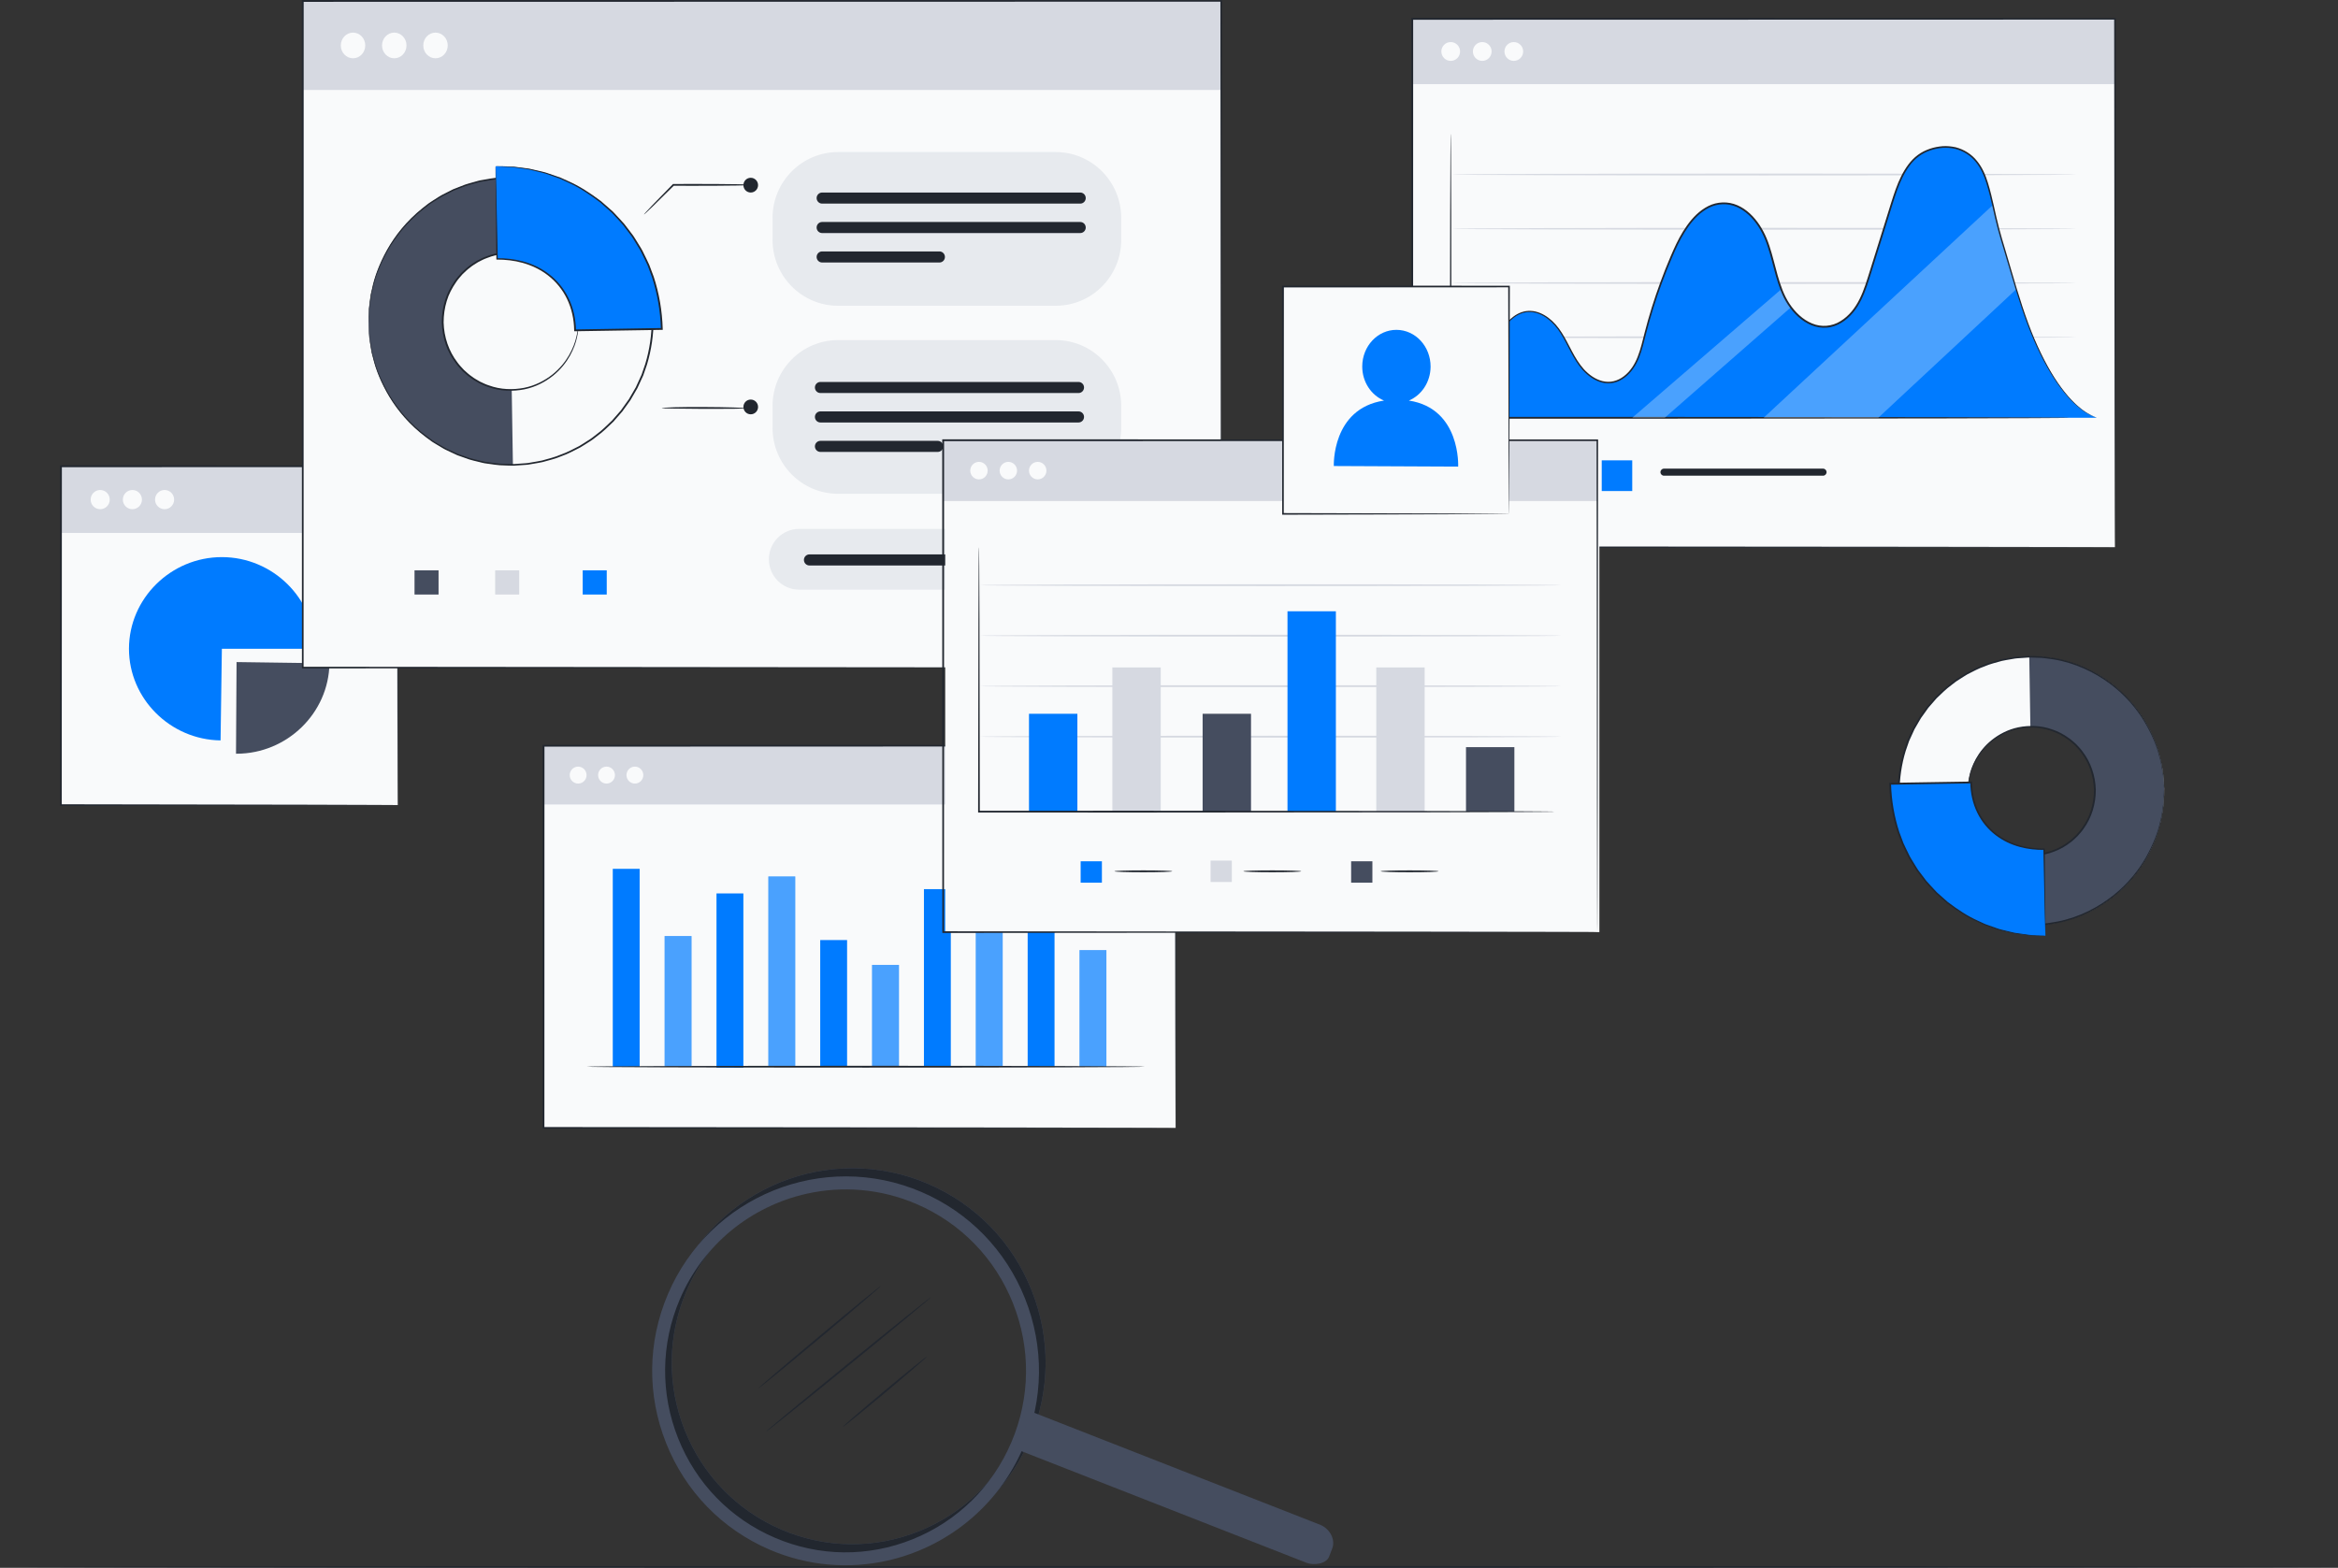
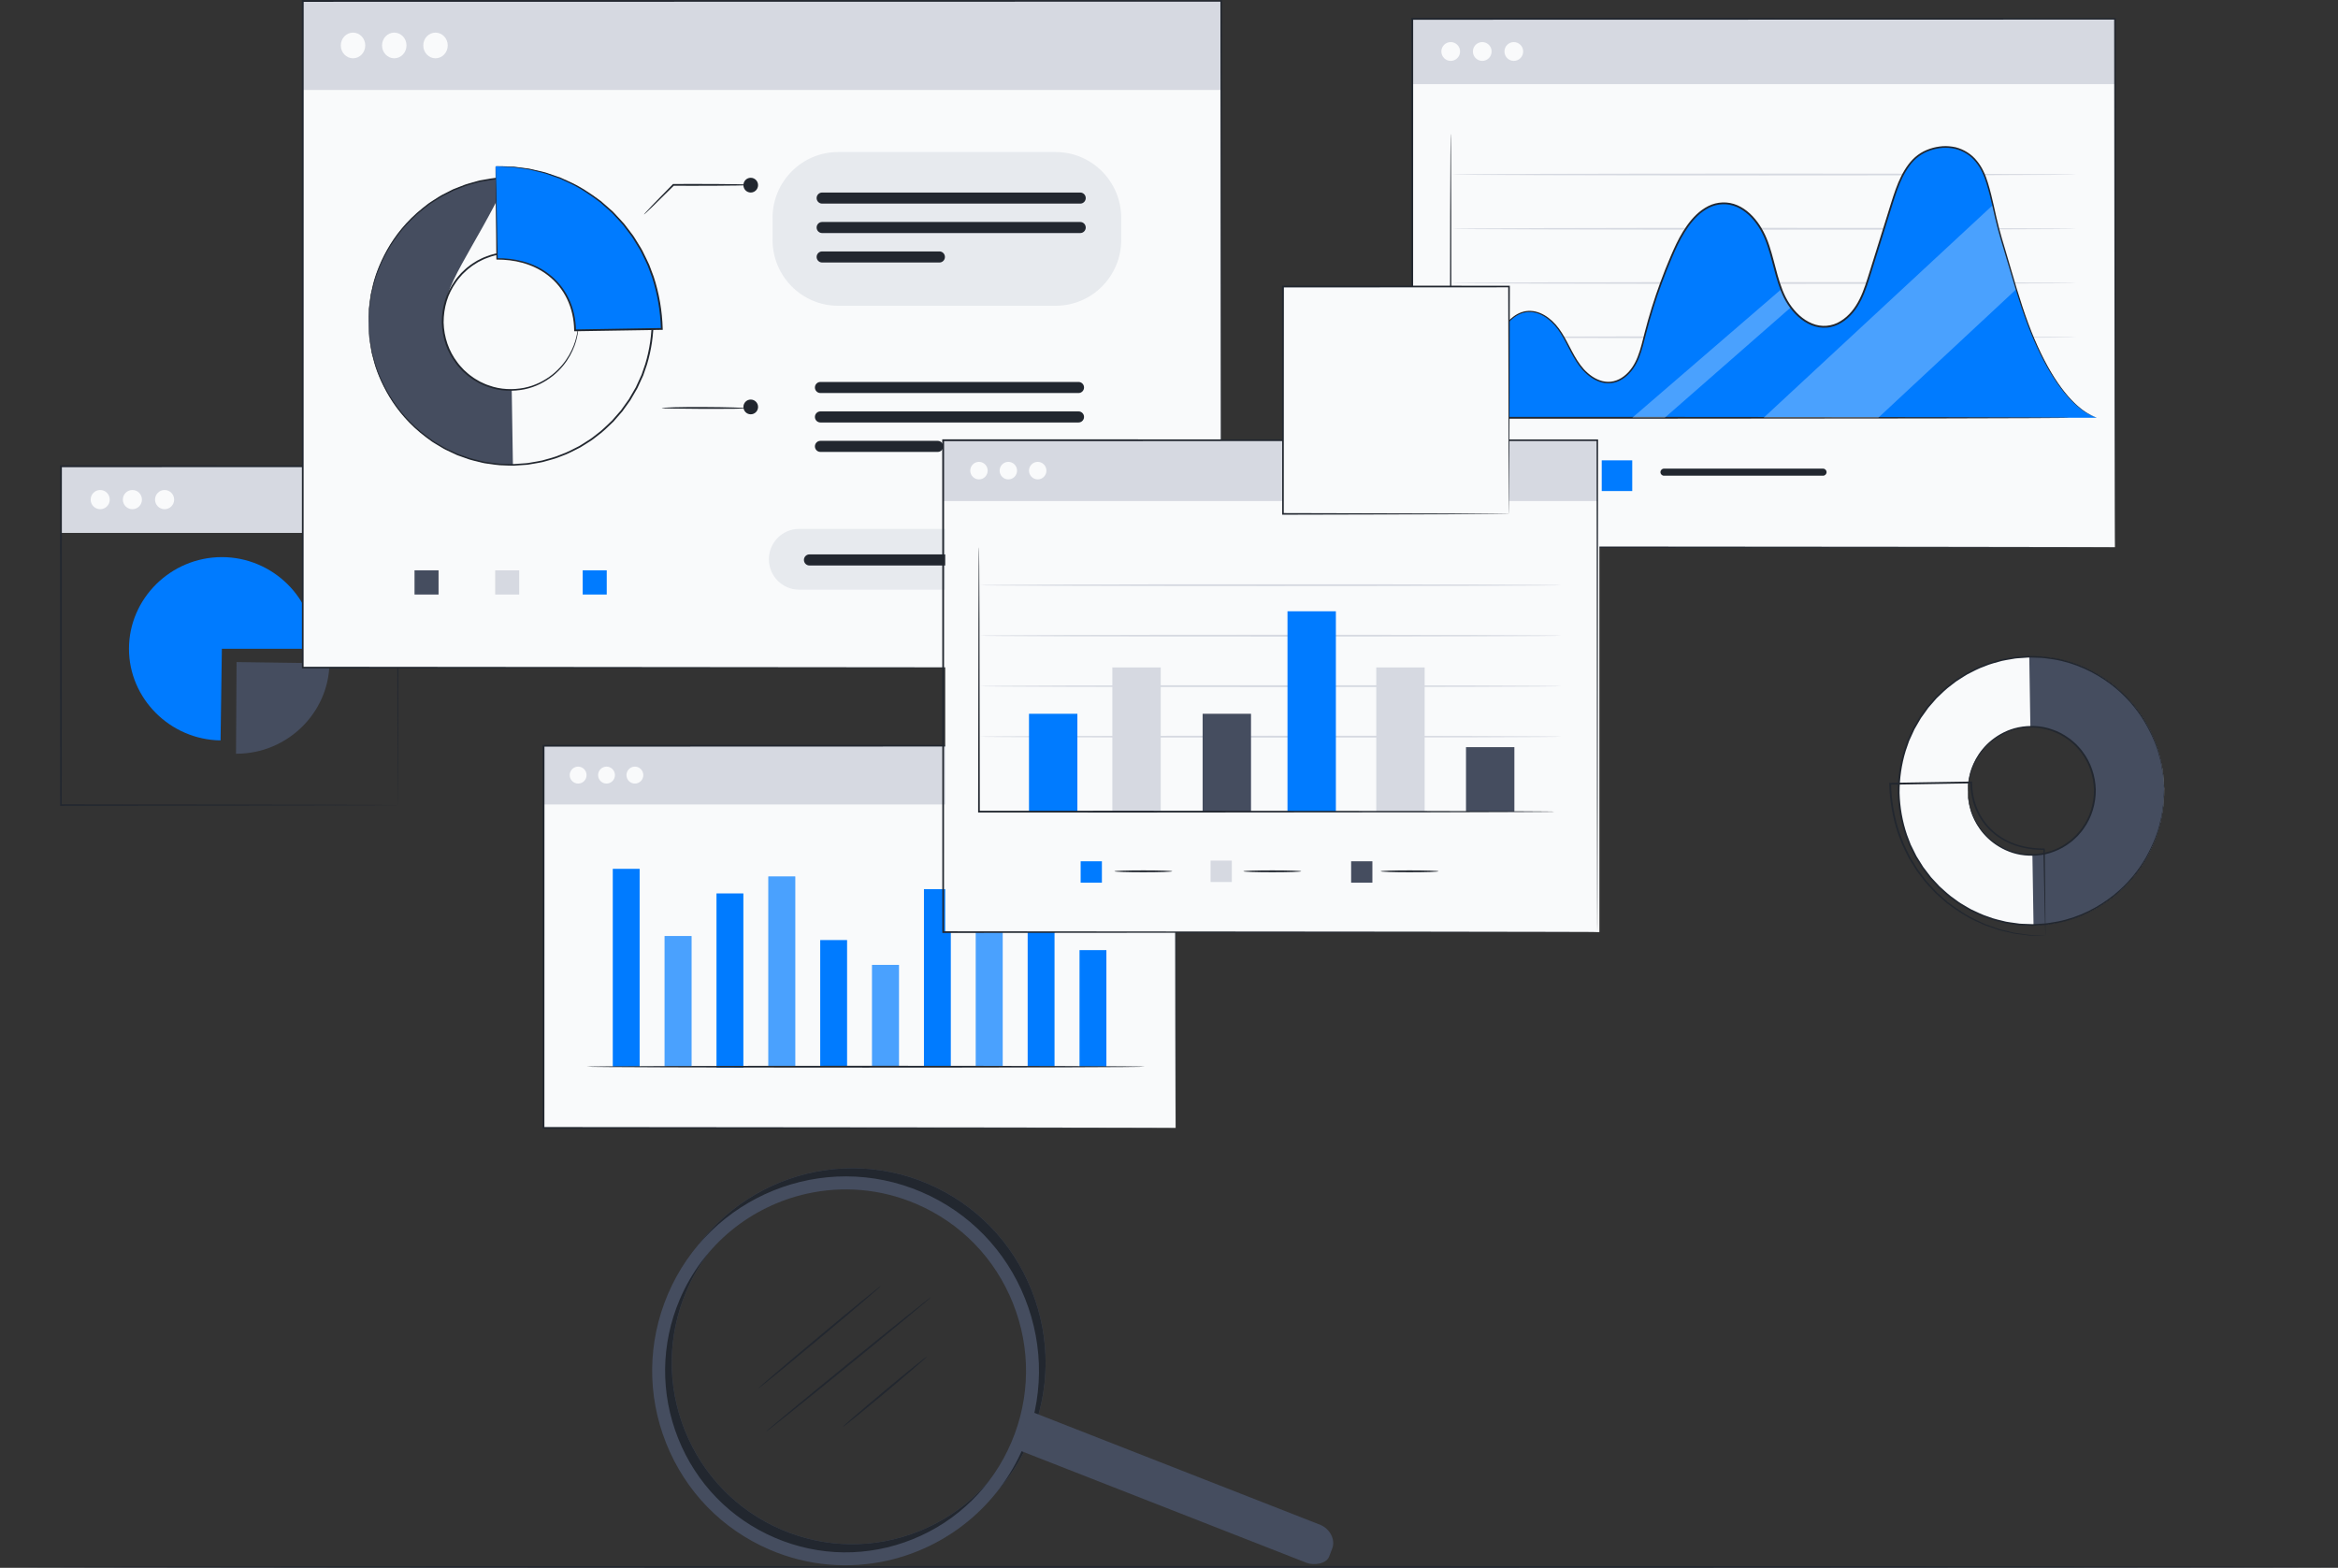
<svg xmlns="http://www.w3.org/2000/svg" width="328" height="220" viewBox="0 0 328 220" fill="none">
  <rect x="0" y="0" width="328" height="220" fill="#333333" stroke="none" />
  <g clip-path="url(#clip0_4686_27435)">
    <path d="M328.883 219.871C328.883 219.942 255.686 220 165.413 220C75.109 220 1.928 219.942 1.928 219.871C1.928 219.799 75.11 219.741 165.413 219.741C255.686 219.741 328.883 219.8 328.883 219.871Z" fill="#22272F" />
    <path d="M125.397 217.848C120.051 219.043 114.301 218.629 108.893 216.303C102.232 213.438 97.078 208.135 94.382 201.371C91.685 194.606 91.768 187.19 94.616 180.488C100.493 166.653 116.463 160.209 130.214 166.123C136.875 168.988 142.029 174.291 144.725 181.055C147.422 187.819 147.339 195.235 144.491 201.938C140.924 210.332 133.643 216.005 125.397 217.848ZM114.101 166.362C106.406 168.081 99.613 173.374 96.285 181.206C93.628 187.459 93.551 194.379 96.067 200.69C98.583 207.002 103.392 211.95 109.607 214.623C115.822 217.296 122.7 217.374 128.973 214.842C135.246 212.311 140.164 207.473 142.821 201.22C145.478 194.968 145.555 188.048 143.039 181.737C140.524 175.425 135.715 170.477 129.5 167.804C124.455 165.634 119.088 165.247 114.101 166.362Z" fill="#454D5F" />
    <path d="M125.397 217.848C120.051 219.043 114.301 218.629 108.893 216.303C102.232 213.438 97.078 208.135 94.382 201.371C91.685 194.606 91.768 187.19 94.616 180.488C100.493 166.653 116.463 160.209 130.214 166.123C136.875 168.988 142.029 174.291 144.725 181.055C147.422 187.819 147.339 195.235 144.491 201.938C140.924 210.332 133.643 216.005 125.397 217.848ZM114.101 166.362C106.406 168.081 99.613 173.374 96.285 181.206C93.628 187.459 93.551 194.379 96.067 200.69C98.583 207.002 103.392 211.95 109.607 214.623C115.822 217.296 122.7 217.374 128.973 214.842C135.246 212.311 140.164 207.473 142.821 201.22C145.478 194.968 145.555 188.048 143.039 181.737C140.524 175.425 135.715 170.477 129.5 167.804C124.455 165.634 119.088 165.247 114.101 166.362Z" fill="#22272F" />
    <path d="M124.47 218.991C119.124 220.185 113.374 219.771 107.966 217.445C101.305 214.581 96.151 209.278 93.455 202.513C90.758 195.748 90.841 188.332 93.688 181.631C99.566 167.796 115.535 161.352 129.287 167.266C135.948 170.131 141.101 175.434 143.798 182.199C146.494 188.963 146.411 196.379 143.564 203.081C139.998 211.474 132.716 217.148 124.47 218.991ZM113.174 167.504C105.479 169.224 98.686 174.517 95.358 182.349C92.702 188.601 92.624 195.521 95.14 201.833C97.656 208.145 102.464 213.093 108.68 215.765C114.895 218.439 121.773 218.516 128.046 215.984C134.319 213.453 139.237 208.615 141.894 202.362C144.551 196.11 144.628 189.19 142.112 182.879C139.596 176.567 134.788 171.619 128.573 168.946C123.528 166.776 118.161 166.39 113.174 167.504Z" fill="#454D5F" />
    <path d="M186.891 217.313L186.455 218.438C186.066 219.442 184.33 219.706 183.255 219.278L142.649 203.374L144.694 198.089L185.239 213.97C186.559 214.527 187.392 216.02 186.891 217.313Z" fill="#454D5F" />
    <path d="M130.622 182.013C130.667 182.069 125.511 186.344 119.108 191.563C112.704 196.782 107.476 200.968 107.432 200.912C107.387 200.856 112.541 196.581 118.946 191.362C125.349 186.143 130.576 181.957 130.622 182.013Z" fill="#22272F" />
    <path d="M123.591 180.431C123.636 180.486 119.824 183.75 115.077 187.719C110.329 191.691 106.444 194.865 106.398 194.809C106.353 194.754 110.164 191.492 114.913 187.52C119.659 183.55 123.545 180.376 123.591 180.431Z" fill="#22272F" />
    <path d="M130.05 190.343C130.096 190.398 127.487 192.655 124.224 195.384C120.959 198.114 118.277 200.282 118.232 200.227C118.186 200.172 120.794 197.915 124.059 195.185C127.322 192.456 130.005 190.288 130.05 190.343Z" fill="#22272F" />
    <path d="M303.612 110.67C303.777 121.05 295.556 129.631 285.286 129.798C275.016 129.964 266.526 121.655 266.361 111.275C266.196 100.895 274.417 92.314 284.687 92.147C294.958 91.98 303.447 100.29 303.612 110.67ZM276.081 111.117C276.16 116.08 280.22 120.053 285.13 119.974C290.04 119.894 293.971 115.791 293.892 110.828C293.814 105.864 289.754 101.892 284.844 101.971C279.933 102.051 276.002 106.154 276.081 111.117Z" fill="#F9FAFB" />
    <path d="M303.612 110.67C303.777 121.05 295.556 129.631 285.286 129.798L285.13 119.974C290.04 119.894 293.971 115.791 293.892 110.828C293.814 105.865 289.754 101.892 284.844 101.971L284.688 92.147C294.958 91.98 303.447 100.29 303.612 110.67Z" fill="#454D5F" />
    <path d="M276.081 111.117C276.077 111.117 276.074 111.068 276.073 110.972C276.074 110.861 276.074 110.719 276.075 110.543C276.073 110.354 276.08 110.121 276.122 109.848C276.155 109.574 276.184 109.256 276.276 108.909C276.412 108.205 276.714 107.368 277.203 106.474C277.697 105.585 278.421 104.648 279.423 103.843C280.421 103.045 281.695 102.355 283.178 102.053C284.651 101.763 286.325 101.777 287.93 102.36C288.737 102.628 289.518 103.038 290.237 103.564C290.608 103.813 290.935 104.126 291.276 104.427C291.586 104.76 291.909 105.089 292.178 105.469C293.313 106.943 293.973 108.85 294.022 110.824C294.036 112.8 293.437 114.729 292.35 116.238C292.093 116.627 291.781 116.966 291.481 117.309C291.151 117.622 290.834 117.945 290.471 118.206C289.77 118.755 289.001 119.19 288.204 119.484C286.618 120.119 284.946 120.189 283.463 119.946C281.971 119.693 280.677 119.045 279.653 118.279C278.626 117.507 277.872 116.594 277.35 115.721C276.832 114.844 276.504 114.017 276.347 113.318C276.243 112.974 276.204 112.657 276.162 112.384C276.112 112.112 276.097 111.88 276.094 111.691C276.087 111.515 276.082 111.374 276.078 111.263C276.075 111.166 276.077 111.117 276.081 111.117C276.127 111.112 276.078 111.918 276.443 113.291C276.614 113.979 276.952 114.789 277.473 115.645C277.998 116.497 278.748 117.384 279.761 118.132C280.772 118.873 282.041 119.496 283.499 119.734C284.948 119.961 286.578 119.886 288.118 119.261C288.893 118.972 289.639 118.546 290.321 118.009C290.674 117.756 290.98 117.439 291.301 117.135C291.592 116.8 291.896 116.47 292.144 116.091C293.199 114.621 293.778 112.749 293.764 110.828C293.716 108.909 293.078 107.057 291.976 105.622C291.716 105.252 291.402 104.932 291.101 104.607C290.77 104.313 290.454 104.007 290.093 103.765C289.395 103.251 288.636 102.849 287.851 102.586C286.292 102.012 284.661 101.989 283.22 102.264C281.771 102.549 280.522 103.213 279.536 103.986C278.547 104.766 277.825 105.677 277.327 106.546C276.834 107.419 276.522 108.239 276.373 108.932C276.053 110.317 276.127 111.121 276.081 111.117Z" fill="#22272F" />
    <path d="M303.612 110.67C303.612 110.67 303.596 110.567 303.579 110.366C303.562 110.156 303.538 109.861 303.507 109.476C303.492 109.28 303.476 109.061 303.458 108.821C303.429 108.581 303.374 108.321 303.327 108.038C303.229 107.473 303.135 106.818 302.909 106.107C302.558 104.662 301.857 102.959 300.769 101.157C299.672 99.363 298.101 97.494 295.974 95.917C293.854 94.354 291.185 93.037 288.117 92.532C287.348 92.435 286.57 92.286 285.767 92.295C285.367 92.287 284.963 92.254 284.557 92.267C284.151 92.295 283.742 92.324 283.33 92.352C283.125 92.37 282.917 92.371 282.711 92.403L282.094 92.51C281.683 92.587 281.264 92.64 280.85 92.737C280.036 92.974 279.191 93.16 278.391 93.513C277.564 93.796 276.791 94.228 275.994 94.629C275.608 94.854 275.236 95.107 274.853 95.347C274.463 95.575 274.109 95.862 273.75 96.145C273.006 96.68 272.36 97.345 271.683 97.986C271.377 98.338 271.069 98.692 270.76 99.048L270.528 99.315L270.322 99.603L269.908 100.182L269.492 100.764L269.13 101.385L268.769 102.009L268.587 102.322L268.436 102.652C268.234 103.092 268.032 103.534 267.829 103.978C267.67 104.44 267.511 104.903 267.35 105.369C266.778 107.251 266.485 109.245 266.49 111.268C266.549 113.292 266.904 115.276 267.536 117.14C267.711 117.6 267.886 118.058 268.059 118.514C268.276 118.951 268.493 119.387 268.708 119.821L268.87 120.145L269.061 120.452L269.443 121.065L269.823 121.674L270.258 122.242L270.69 122.807L270.906 123.089L271.146 123.348C271.467 123.694 271.786 124.038 272.103 124.38C272.8 124.999 273.468 125.643 274.228 126.153C274.595 126.425 274.958 126.7 275.357 126.916C275.747 127.143 276.127 127.384 276.52 127.596C277.33 127.971 278.116 128.378 278.953 128.633C279.763 128.961 280.613 129.119 281.436 129.33C281.852 129.412 282.273 129.453 282.687 129.516L283.306 129.603C283.513 129.628 283.721 129.623 283.927 129.634C284.34 129.649 284.749 129.664 285.155 129.679C285.562 129.678 285.964 129.632 286.364 129.612C287.168 129.595 287.94 129.419 288.705 129.298C291.756 128.693 294.381 127.289 296.449 125.659C298.525 124.014 300.035 122.094 301.074 120.266C302.104 118.429 302.75 116.706 303.054 115.25C303.257 114.532 303.33 113.874 303.411 113.306C303.448 113.022 303.495 112.761 303.517 112.52C303.527 112.279 303.537 112.06 303.545 111.864C303.564 111.478 303.578 111.182 303.588 110.972C303.6 110.774 303.612 110.67 303.612 110.67C303.612 110.67 303.618 110.773 303.615 110.974C303.611 111.185 303.605 111.482 303.597 111.869C303.592 112.066 303.587 112.286 303.581 112.528C303.564 112.77 303.521 113.033 303.487 113.319C303.414 113.89 303.349 114.552 303.152 115.275C302.861 116.742 302.225 118.483 301.2 120.34C300.165 122.19 298.651 124.134 296.563 125.805C294.482 127.461 291.833 128.889 288.749 129.511C287.975 129.637 287.194 129.815 286.381 129.835C285.977 129.857 285.569 129.904 285.158 129.906C284.746 129.892 284.332 129.878 283.914 129.864C283.706 129.853 283.495 129.858 283.286 129.834L282.658 129.747C282.239 129.685 281.813 129.644 281.391 129.561C280.558 129.35 279.697 129.191 278.875 128.861C278.028 128.604 277.23 128.194 276.408 127.814C276.01 127.6 275.625 127.357 275.229 127.127C274.825 126.909 274.457 126.631 274.085 126.357C273.314 125.84 272.636 125.189 271.929 124.562C271.607 124.216 271.284 123.868 270.958 123.518L270.714 123.255L270.496 122.97L270.057 122.397L269.616 121.821L269.229 121.204L268.842 120.583L268.648 120.272L268.483 119.943C268.265 119.504 268.045 119.062 267.825 118.619C267.649 118.157 267.472 117.692 267.294 117.226C266.653 115.336 266.292 113.325 266.233 111.274C266.227 109.222 266.525 107.201 267.105 105.292C267.268 104.821 267.43 104.351 267.592 103.883C267.798 103.433 268.003 102.985 268.208 102.539L268.362 102.205L268.546 101.888L268.913 101.255L269.279 100.626L269.701 100.036L270.122 99.45L270.331 99.158L270.567 98.888C270.88 98.528 271.193 98.169 271.504 97.813C272.19 97.163 272.847 96.491 273.601 95.95C273.964 95.663 274.323 95.374 274.719 95.143C275.108 94.9 275.485 94.645 275.876 94.418C276.685 94.012 277.469 93.577 278.307 93.291C279.118 92.936 279.973 92.748 280.799 92.51C281.218 92.413 281.642 92.359 282.059 92.282L282.684 92.176C282.892 92.144 283.103 92.144 283.311 92.125C283.728 92.098 284.142 92.07 284.552 92.043C284.963 92.031 285.372 92.065 285.777 92.074C286.59 92.068 287.376 92.22 288.154 92.321C291.256 92.841 293.949 94.183 296.083 95.77C298.224 97.372 299.798 99.267 300.892 101.081C301.977 102.904 302.668 104.624 303.006 106.081C303.225 106.798 303.312 107.458 303.403 108.026C303.445 108.311 303.497 108.572 303.522 108.813C303.535 109.055 303.548 109.275 303.559 109.472C303.578 109.859 303.594 110.155 303.605 110.366C303.614 110.567 303.612 110.67 303.612 110.67Z" fill="#22272F" />
-     <path d="M286.958 131.309C274.943 131.504 265.358 122.123 265.165 109.978L276.537 109.793C276.63 115.6 281.021 119.256 286.766 119.163L286.958 131.309Z" fill="#007BFF" />
    <path d="M286.958 131.309C286.955 131.306 286.95 131.229 286.944 131.084C286.94 130.926 286.933 130.713 286.924 130.443C286.909 129.87 286.888 129.052 286.861 128.007C286.815 125.897 286.75 122.874 286.669 119.165L286.766 119.259C285.673 119.266 284.514 119.158 283.345 118.838C282.178 118.52 281.002 117.984 279.954 117.177C278.907 116.375 278.001 115.296 277.383 114.021C276.761 112.747 276.435 111.289 276.411 109.796L276.538 109.919C273.751 109.966 270.785 110.015 267.732 110.066C266.854 110.08 265.982 110.095 265.166 110.108L265.293 109.976C265.36 112.346 265.765 114.632 266.451 116.742C266.644 117.262 266.836 117.777 267.026 118.287C267.241 118.785 267.494 119.261 267.722 119.742C267.937 120.23 268.224 120.671 268.497 121.114C268.779 121.55 269.014 122.011 269.339 122.401C269.645 122.805 269.947 123.204 270.245 123.597C270.563 123.973 270.905 124.32 271.226 124.675C271.388 124.851 271.55 125.026 271.71 125.198C271.885 125.355 272.06 125.511 272.233 125.665C272.58 125.973 272.921 126.276 273.256 126.574C274.685 127.653 276.083 128.579 277.475 129.192C277.819 129.352 278.154 129.509 278.482 129.661C278.817 129.792 279.152 129.899 279.473 130.015C279.796 130.128 280.108 130.237 280.412 130.344C280.718 130.442 281.025 130.499 281.316 130.575C281.607 130.646 281.889 130.715 282.161 130.78C282.297 130.813 282.43 130.846 282.56 130.878C282.692 130.903 282.823 130.917 282.95 130.936C283.458 131.008 283.923 131.074 284.343 131.133C284.762 131.21 285.13 131.201 285.451 131.222C285.77 131.238 286.042 131.252 286.268 131.264C286.481 131.276 286.65 131.286 286.777 131.293C286.894 131.301 286.955 131.306 286.958 131.309C286.961 131.312 286.906 131.313 286.795 131.313C286.67 131.312 286.505 131.31 286.294 131.308C286.066 131.304 285.79 131.3 285.466 131.295C285.138 131.284 284.751 131.3 284.334 131.23C283.911 131.177 283.443 131.118 282.931 131.053C282.803 131.036 282.672 131.023 282.539 131C282.407 130.97 282.273 130.939 282.136 130.907C281.862 130.844 281.578 130.778 281.283 130.71C280.99 130.637 280.68 130.582 280.371 130.487C280.065 130.383 279.749 130.276 279.424 130.165C279.099 130.052 278.761 129.946 278.421 129.817C278.09 129.666 277.75 129.511 277.402 129.352C275.994 128.745 274.577 127.82 273.129 126.737C272.789 126.438 272.442 126.134 272.091 125.825C271.915 125.669 271.738 125.513 271.56 125.355C271.397 125.181 271.233 125.006 271.068 124.829C270.742 124.472 270.396 124.122 270.073 123.743C269.77 123.347 269.463 122.945 269.153 122.538C268.823 122.144 268.583 121.679 268.297 121.239C268.019 120.793 267.728 120.347 267.509 119.854C267.277 119.368 267.02 118.887 266.802 118.383C266.608 117.868 266.413 117.348 266.216 116.823C265.518 114.69 265.106 112.376 265.037 109.981L265.033 109.851L265.163 109.849C265.978 109.836 266.85 109.822 267.729 109.807C270.782 109.759 273.748 109.712 276.535 109.669L276.66 109.667L276.662 109.792C276.682 111.253 276.998 112.675 277.6 113.916C278.197 115.159 279.075 116.21 280.093 116.996C281.111 117.786 282.259 118.316 283.401 118.634C284.546 118.954 285.686 119.067 286.763 119.067H286.859L286.86 119.162C286.898 122.897 286.929 125.94 286.95 128.066C286.957 129.101 286.961 129.912 286.965 130.48C286.964 130.744 286.964 130.95 286.964 131.104C286.964 131.242 286.962 131.312 286.958 131.309Z" fill="#22272F" />
    <path d="M296.706 2.641H198.125V76.782H296.706V2.641Z" fill="#F9FAFB" />
    <path d="M296.706 2.641H198.125V11.805H296.706V2.641Z" fill="#D6D9E1" />
    <path d="M203.522 8.544C204.247 8.544 204.835 7.953 204.835 7.223C204.835 6.494 204.247 5.903 203.522 5.903C202.797 5.903 202.209 6.494 202.209 7.223C202.209 7.953 202.797 8.544 203.522 8.544Z" fill="#F9FAFB" />
    <path d="M207.948 8.544C208.673 8.544 209.26 7.953 209.26 7.223C209.26 6.494 208.673 5.903 207.948 5.903C207.223 5.903 206.635 6.494 206.635 7.223C206.635 7.953 207.223 8.544 207.948 8.544Z" fill="#F9FAFB" />
    <path d="M212.374 8.544C213.099 8.544 213.687 7.953 213.687 7.223C213.687 6.494 213.099 5.903 212.374 5.903C211.649 5.903 211.061 6.494 211.061 7.223C211.061 7.953 211.649 8.544 212.374 8.544Z" fill="#F9FAFB" />
    <path d="M296.706 76.783C296.706 76.783 296.698 76.318 296.695 75.427C296.692 74.534 296.688 73.214 296.683 71.49C296.676 68.04 296.668 62.978 296.656 56.514C296.642 43.595 296.624 25.072 296.601 2.641L296.706 2.747C268.907 2.754 234.862 2.762 198.134 2.771H198.125L198.254 2.641C198.249 29.287 198.245 54.526 198.241 76.783L198.125 76.666C227.317 76.69 251.947 76.71 269.284 76.724C277.959 76.737 284.809 76.748 289.493 76.755C291.835 76.761 293.635 76.766 294.853 76.769C295.459 76.772 295.92 76.775 296.234 76.776C296.545 76.778 296.706 76.783 296.706 76.783C296.706 76.783 296.554 76.787 296.248 76.79C295.937 76.791 295.48 76.794 294.88 76.797C293.666 76.8 291.874 76.805 289.542 76.811C284.864 76.818 278.024 76.829 269.36 76.842C252.005 76.856 227.348 76.876 198.125 76.9H198.009V76.783C198.005 54.526 198.001 29.287 197.997 2.641V2.511H198.125H198.134C234.862 2.52 268.907 2.528 296.706 2.535H296.812V2.641C296.789 25.1 296.77 43.645 296.757 56.58C296.745 63.035 296.736 68.088 296.73 71.533C296.724 73.248 296.721 74.561 296.718 75.45C296.714 76.333 296.706 76.783 296.706 76.783Z" fill="#22272F" />
    <path d="M291.276 47.323C291.276 47.394 271.658 47.452 247.463 47.452C223.259 47.452 203.645 47.394 203.645 47.323C203.645 47.251 223.259 47.193 247.463 47.193C271.658 47.193 291.276 47.251 291.276 47.323Z" fill="#D6D9E1" />
    <path d="M291.276 39.711C291.276 39.783 271.658 39.84 247.463 39.84C223.259 39.84 203.645 39.782 203.645 39.711C203.645 39.64 223.259 39.582 247.463 39.582C271.658 39.582 291.276 39.64 291.276 39.711Z" fill="#D6D9E1" />
    <path d="M291.276 32.1C291.276 32.172 271.658 32.229 247.463 32.229C223.259 32.229 203.645 32.171 203.645 32.1C203.645 32.029 223.259 31.971 247.463 31.971C271.658 31.971 291.276 32.029 291.276 32.1Z" fill="#D6D9E1" />
    <path d="M291.276 24.489C291.276 24.56 271.658 24.618 247.463 24.618C223.259 24.618 203.645 24.56 203.645 24.489C203.645 24.418 223.259 24.359 247.463 24.359C271.658 24.359 291.276 24.418 291.276 24.489Z" fill="#D6D9E1" />
    <path d="M285.118 47.038C283.41 42.892 282.239 38.361 280.929 34.066C279.789 30.328 279.683 28.58 278.705 25.422C277.164 20.448 273.085 19.898 270.12 21.245C267.477 22.447 266.337 25.572 265.46 28.385C264.411 31.748 263.363 35.111 262.314 38.475C261.817 40.068 261.309 41.686 260.395 43.074C259.482 44.462 258.09 45.615 256.465 45.83C253.785 46.186 251.386 43.929 250.24 41.432C249.094 38.936 248.777 36.122 247.753 33.571C246.728 31.02 244.621 28.573 241.919 28.523C238.592 28.463 236.331 31.879 234.948 34.966C233.207 38.852 231.801 42.895 230.753 47.032C230.396 48.441 230.072 49.884 229.36 51.145C228.648 52.407 227.467 53.485 226.05 53.66C224.224 53.886 222.528 52.576 221.465 51.044C220.402 49.511 219.75 47.712 218.662 46.198C217.574 44.684 215.822 43.428 214.009 43.746C212.38 44.032 211.215 45.468 210.252 46.837C207.65 50.537 205.394 54.49 203.522 58.623H294.163C289.988 57.177 286.826 51.185 285.118 47.038Z" fill="#007BFF" />
    <path d="M228.988 64.596H224.708V68.903H228.988V64.596Z" fill="#007BFF" />
    <path d="M255.759 66.749H233.437C233.165 66.749 232.945 66.528 232.945 66.254C232.945 65.981 233.165 65.76 233.437 65.76H255.759C256.031 65.76 256.251 65.981 256.251 66.254C256.251 66.528 256.031 66.749 255.759 66.749Z" fill="#22272F" />
    <path d="M290.231 58.624C290.231 58.624 290.121 58.633 289.905 58.637C289.681 58.64 289.362 58.645 288.948 58.65C288.097 58.656 286.859 58.664 285.267 58.675C282.063 58.684 277.44 58.699 271.732 58.716C260.295 58.726 244.51 58.739 227.076 58.754C218.734 58.75 210.771 58.747 203.522 58.744H203.402V58.624C203.421 46.94 203.437 36.981 203.448 29.933C203.463 26.42 203.475 23.633 203.483 21.715C203.491 20.767 203.497 20.035 203.501 19.53C203.506 19.288 203.509 19.102 203.511 18.968C203.515 18.841 203.521 18.777 203.521 18.777C203.521 18.777 203.528 18.841 203.531 18.968C203.534 19.102 203.536 19.288 203.541 19.53C203.545 20.035 203.552 20.767 203.56 21.715C203.568 23.633 203.579 26.42 203.594 29.933C203.605 36.981 203.622 46.94 203.64 58.624L203.521 58.503C210.77 58.5 218.734 58.497 227.076 58.494C244.51 58.509 260.295 58.522 271.731 58.532C277.44 58.549 282.062 58.563 285.267 58.573C286.858 58.584 288.096 58.592 288.947 58.597C289.361 58.603 289.68 58.607 289.905 58.61C290.121 58.615 290.231 58.624 290.231 58.624Z" fill="#22272F" />
    <g opacity="0.3">
      <path d="M279.585 28.767L247.416 58.624H263.501L282.867 40.585L279.585 28.767Z" fill="#F9FAFB" />
    </g>
    <g opacity="0.3">
      <path d="M251.245 43.123L233.547 58.623H228.988L249.889 40.592L251.71 43.695" fill="#F9FAFB" />
    </g>
    <path d="M203.522 58.624C203.522 58.624 204.406 56.415 206.499 52.67C207.555 50.804 208.914 48.558 210.709 46.092C211.173 45.488 211.696 44.88 212.362 44.393C213.02 43.905 213.862 43.576 214.747 43.621C215.631 43.659 216.492 44.04 217.226 44.592C217.965 45.144 218.593 45.875 219.104 46.691C220.149 48.306 220.817 50.26 222.201 51.807C222.897 52.557 223.77 53.215 224.798 53.475C225.309 53.599 225.851 53.617 226.371 53.494C226.892 53.374 227.387 53.124 227.82 52.789C228.699 52.119 229.333 51.141 229.749 50.07C230.177 48.998 230.426 47.841 230.729 46.676C231.327 44.346 232.059 41.977 232.935 39.595C233.371 38.403 233.847 37.209 234.358 36.014C234.866 34.821 235.411 33.612 236.116 32.477C236.822 31.351 237.662 30.254 238.782 29.448C239.339 29.049 239.962 28.718 240.642 28.549C241.32 28.384 242.035 28.354 242.727 28.488C244.124 28.756 245.326 29.653 246.227 30.738C247.14 31.827 247.787 33.136 248.229 34.497C248.683 35.858 248.997 37.262 249.39 38.647C249.788 40.026 250.25 41.414 251.049 42.616C251.842 43.809 252.911 44.856 254.217 45.389C255.513 45.941 257.032 45.811 258.207 45.062C259.402 44.339 260.28 43.193 260.889 41.954C261.505 40.709 261.9 39.373 262.313 38.057C263.135 35.424 263.943 32.837 264.734 30.303C265.136 29.039 265.5 27.777 265.948 26.55C266.394 25.328 266.939 24.137 267.708 23.107C268.093 22.593 268.538 22.123 269.052 21.747C269.562 21.364 270.14 21.088 270.727 20.881C271.317 20.676 271.931 20.563 272.545 20.513C273.162 20.475 273.776 20.536 274.371 20.666C275.551 20.974 276.62 21.651 277.352 22.584C278.106 23.501 278.566 24.594 278.894 25.676C279.558 27.841 279.919 29.998 280.453 32.016C280.712 33.028 281.014 34.005 281.302 34.968C281.584 35.931 281.86 36.873 282.13 37.794C283.198 41.475 284.228 44.79 285.428 47.586C286.62 50.382 287.907 52.681 289.181 54.396C290.446 56.119 291.7 57.239 292.642 57.845C293.124 58.13 293.496 58.343 293.767 58.442C294.03 58.557 294.164 58.623 294.164 58.623C294.164 58.623 294.025 58.574 293.757 58.466C293.481 58.375 293.104 58.169 292.614 57.889C291.658 57.294 290.384 56.178 289.101 54.456C287.808 52.742 286.504 50.442 285.296 47.643C284.08 44.843 283.034 41.524 281.956 37.845C281.683 36.926 281.405 35.985 281.119 35.023C280.829 34.064 280.523 33.082 280.261 32.066C279.719 30.038 279.353 27.886 278.689 25.737C278.363 24.669 277.912 23.61 277.182 22.725C276.474 21.825 275.449 21.182 274.318 20.887C273.746 20.763 273.154 20.705 272.56 20.742C271.967 20.793 271.373 20.902 270.802 21.101C269.65 21.481 268.63 22.235 267.897 23.25C267.151 24.251 266.615 25.422 266.174 26.633C265.732 27.846 265.369 29.111 264.968 30.376C264.179 32.91 263.373 35.498 262.553 38.132C262.141 39.446 261.745 40.794 261.116 42.067C260.494 43.333 259.588 44.525 258.339 45.282C257.719 45.654 257.015 45.923 256.279 45.971C255.547 46.036 254.801 45.906 254.12 45.627C252.748 45.065 251.65 43.983 250.835 42.758C250.011 41.517 249.543 40.104 249.143 38.717C248.747 37.323 248.434 35.921 247.986 34.578C247.55 33.233 246.92 31.963 246.032 30.901C245.157 29.846 244 28.989 242.679 28.736C242.025 28.609 241.346 28.637 240.704 28.792C240.059 28.951 239.465 29.267 238.928 29.651C237.848 30.425 237.022 31.498 236.326 32.607C235.629 33.725 235.09 34.916 234.581 36.109C234.07 37.299 233.595 38.489 233.159 39.676C232.282 42.05 231.55 44.41 230.949 46.732C230.646 47.89 230.392 49.056 229.954 50.151C229.527 51.244 228.869 52.261 227.951 52.958C227.496 53.307 226.973 53.571 226.42 53.698C225.866 53.828 225.288 53.807 224.749 53.674C223.665 53.397 222.768 52.712 222.055 51.94C220.637 50.342 219.98 48.382 218.951 46.788C218.449 45.981 217.841 45.27 217.123 44.73C216.411 44.19 215.582 43.823 214.74 43.783C213.898 43.738 213.094 44.045 212.453 44.517C211.805 44.986 211.286 45.582 210.824 46.178C209.027 48.624 207.654 50.864 206.587 52.718C205.522 54.575 204.775 56.063 204.276 57.074C204.033 57.577 203.847 57.963 203.719 58.23C203.592 58.493 203.522 58.624 203.522 58.624Z" fill="#22272F" />
    <path d="M164.93 104.639H76.253V158.267H164.93V104.639Z" fill="#F9FAFB" />
    <path d="M164.93 104.639H76.253V112.883H164.93V104.639Z" fill="#D6D9E1" />
    <path d="M82.289 108.762C82.289 109.418 81.76 109.95 81.108 109.95C80.456 109.95 79.927 109.418 79.927 108.762C79.927 108.106 80.456 107.573 81.108 107.573C81.76 107.573 82.289 108.106 82.289 108.762Z" fill="#F9FAFB" />
    <path d="M86.27 108.762C86.27 109.418 85.741 109.95 85.089 109.95C84.437 109.95 83.908 109.418 83.908 108.762C83.908 108.106 84.437 107.573 85.089 107.573C85.741 107.573 86.27 108.106 86.27 108.762Z" fill="#F9FAFB" />
    <path d="M90.251 108.762C90.251 109.418 89.723 109.95 89.07 109.95C88.418 109.95 87.889 109.418 87.889 108.762C87.889 108.106 88.418 107.573 89.07 107.573C89.723 107.573 90.251 108.106 90.251 108.762Z" fill="#F9FAFB" />
    <path d="M164.93 158.267C164.93 158.267 164.923 157.936 164.92 157.301C164.917 156.663 164.913 155.721 164.909 154.49C164.903 152.024 164.894 148.399 164.883 143.748C164.871 134.454 164.853 121.059 164.83 104.64L164.931 104.741C140.985 104.749 109.996 104.759 76.261 104.77H76.254L76.383 104.64C76.379 123.638 76.376 141.768 76.373 158.268L76.254 158.148C102.257 158.172 124.411 158.192 140.069 158.207C147.904 158.221 154.113 158.232 158.368 158.239C160.494 158.246 162.131 158.251 163.241 158.254C163.793 158.257 164.213 158.26 164.5 158.261C164.782 158.263 164.93 158.267 164.93 158.267C164.93 158.267 164.792 158.272 164.513 158.274C164.23 158.276 163.814 158.278 163.268 158.281C162.164 158.285 160.535 158.29 158.419 158.296C154.171 158.303 147.971 158.314 140.148 158.328C124.47 158.343 102.289 158.363 76.254 158.387H76.134V158.266C76.131 141.767 76.129 123.637 76.125 104.639V104.51H76.254H76.261C109.996 104.52 140.984 104.53 164.93 104.538H165.031V104.639C165.009 121.085 164.99 134.5 164.978 143.81C164.967 148.452 164.959 152.069 164.953 154.53C164.948 155.753 164.944 156.688 164.942 157.322C164.937 157.95 164.93 158.267 164.93 158.267Z" fill="#22272F" />
    <path d="M89.736 121.915H85.967V149.68H89.736V121.915Z" fill="#007BFF" />
    <path d="M97.011 131.345H93.242V149.681H97.011V131.345Z" fill="#007BFF" />
    <path d="M104.287 125.366H100.518V149.822H104.287V125.366Z" fill="#007BFF" />
    <path d="M111.563 122.987H107.794V149.681H111.563V122.987Z" fill="#007BFF" />
    <path d="M118.838 131.909H115.069V149.68H118.838V131.909Z" fill="#007BFF" />
    <path d="M126.114 135.395H122.345V149.68H126.114V135.395Z" fill="#007BFF" />
    <path d="M133.39 124.764H129.621V149.68H133.39V124.764Z" fill="#007BFF" />
    <path d="M140.665 129.256H136.897V149.68H140.665V129.256Z" fill="#007BFF" />
    <path d="M147.941 125.667H144.172V149.68H147.941V125.667Z" fill="#007BFF" />
    <path d="M155.217 133.32H151.448V149.68H155.217V133.32Z" fill="#007BFF" />
    <g opacity="0.3">
      <path d="M97.011 131.345H93.242V149.681H97.011V131.345Z" fill="#F9FAFB" />
    </g>
    <g opacity="0.3">
      <path d="M111.563 122.987H107.794V149.681H111.563V122.987Z" fill="#F9FAFB" />
    </g>
    <g opacity="0.3">
      <path d="M126.114 135.395H122.345V149.68H126.114V135.395Z" fill="#F9FAFB" />
    </g>
    <g opacity="0.3">
      <path d="M140.665 129.256H136.897V149.68H140.665V129.256Z" fill="#F9FAFB" />
    </g>
    <g opacity="0.3">
-       <path d="M155.217 133.32H151.448V149.68H155.217V133.32Z" fill="#F9FAFB" />
-     </g>
+       </g>
    <path d="M160.63 149.68C160.63 149.752 143.09 149.809 121.459 149.809C99.821 149.809 82.285 149.751 82.285 149.68C82.285 149.609 99.821 149.551 121.459 149.551C143.09 149.551 160.63 149.609 160.63 149.68Z" fill="#22272F" />
-     <path d="M55.805 65.428H8.552V112.969H55.805V65.428Z" fill="#F9FAFB" />
    <path d="M33.187 92.901L46.218 93.081C46.118 100.068 40.267 105.762 33.187 105.762C33.162 105.762 33.136 105.762 33.11 105.762L33.187 92.901Z" fill="#454D5F" />
    <path d="M31.126 91.035L30.943 103.894C23.863 103.796 18.094 98.022 18.094 91.035C18.094 83.979 23.977 78.174 31.126 78.174C38.275 78.174 44.157 83.979 44.157 91.035H31.126Z" fill="#007BFF" />
    <path d="M55.761 65.428H8.552V74.779H55.761V65.428Z" fill="#D6D9E1" />
    <path d="M14.058 71.451C14.797 71.451 15.397 70.848 15.397 70.104C15.397 69.359 14.797 68.756 14.058 68.756C13.318 68.756 12.718 69.359 12.718 70.104C12.718 70.848 13.318 71.451 14.058 71.451Z" fill="#F9FAFB" />
    <path d="M18.574 71.451C19.314 71.451 19.913 70.848 19.913 70.104C19.913 69.359 19.314 68.756 18.574 68.756C17.834 68.756 17.235 69.359 17.235 70.104C17.235 70.848 17.834 71.451 18.574 71.451Z" fill="#F9FAFB" />
    <path d="M24.43 70.104C24.43 70.848 23.83 71.451 23.09 71.451C22.351 71.451 21.751 70.848 21.751 70.104C21.751 69.359 22.351 68.756 23.09 68.756C23.83 68.756 24.43 69.359 24.43 70.104Z" fill="#F9FAFB" />
    <path d="M55.804 112.969C55.804 112.969 55.801 112.891 55.798 112.742C55.797 112.588 55.795 112.37 55.792 112.084C55.789 111.499 55.784 110.643 55.779 109.528C55.772 107.289 55.762 104.018 55.75 99.856C55.736 91.538 55.717 79.668 55.693 65.428L55.804 65.54C42.069 65.545 25.855 65.551 8.555 65.557H8.551L8.68 65.428C8.673 82.837 8.667 99.151 8.662 112.969L8.551 112.857C22.706 112.881 34.505 112.9 42.772 112.914C46.908 112.927 50.16 112.937 52.384 112.944C53.492 112.949 54.343 112.954 54.924 112.957C55.209 112.96 55.426 112.962 55.579 112.963C55.726 112.965 55.804 112.969 55.804 112.969C55.804 112.969 55.735 112.974 55.591 112.976C55.441 112.977 55.228 112.979 54.949 112.982C54.373 112.985 53.529 112.99 52.43 112.995C50.212 113.002 46.968 113.012 42.843 113.024C34.559 113.038 22.736 113.058 8.551 113.082H8.44V112.969C8.435 99.151 8.429 82.837 8.422 65.428V65.299H8.552H8.556C25.855 65.305 42.069 65.311 55.804 65.316H55.916V65.428C55.893 79.697 55.873 91.592 55.859 99.928C55.847 104.079 55.837 107.342 55.83 109.574C55.825 110.679 55.82 111.529 55.817 112.108C55.815 112.389 55.812 112.604 55.811 112.755C55.809 112.899 55.804 112.969 55.804 112.969Z" fill="#22272F" />
    <path d="M171.316 0.129H42.475V93.676H171.316V0.129Z" fill="#F9FAFB" />
    <path d="M148.105 42.904H117.575C112.498 42.904 108.382 38.763 108.382 33.655V30.586C108.382 25.477 112.498 21.336 117.575 21.336H148.105C153.182 21.336 157.298 25.477 157.298 30.586V33.655C157.298 38.763 153.182 42.904 148.105 42.904Z" fill="#E7EAEE" />
    <path d="M51.707 45.416C51.53 34.309 60.328 25.127 71.317 24.949C82.306 24.77 91.391 33.662 91.567 44.769C91.744 55.877 82.946 65.058 71.957 65.237C60.967 65.415 51.883 56.524 51.707 45.416ZM81.166 44.939C81.082 39.628 76.738 35.376 71.484 35.462C66.229 35.547 62.023 39.937 62.107 45.248C62.192 50.559 66.535 54.811 71.79 54.725C77.044 54.639 81.25 50.249 81.166 44.939Z" fill="#F9FAFB" />
-     <path d="M51.707 45.417C51.53 34.31 60.327 25.128 71.316 24.95L71.484 35.462C66.229 35.547 62.023 39.937 62.107 45.248C62.192 50.559 66.535 54.81 71.79 54.725L71.957 65.237C60.967 65.416 51.883 56.524 51.707 45.417Z" fill="#454D5F" />
+     <path d="M51.707 45.417C51.53 34.31 60.327 25.128 71.316 24.95C66.229 35.547 62.023 39.937 62.107 45.248C62.192 50.559 66.535 54.81 71.79 54.725L71.957 65.237C60.967 65.416 51.883 56.524 51.707 45.417Z" fill="#454D5F" />
    <path d="M81.166 44.939C81.17 44.939 81.173 44.992 81.174 45.094C81.173 45.212 81.172 45.363 81.171 45.553C81.173 45.755 81.165 46.005 81.12 46.297C81.085 46.589 81.053 46.93 80.954 47.301C80.808 48.054 80.485 48.949 79.962 49.905C79.433 50.856 78.658 51.857 77.586 52.718C76.518 53.571 75.157 54.309 73.571 54.63C71.995 54.941 70.206 54.925 68.49 54.301C68.055 54.169 67.643 53.959 67.221 53.763C66.82 53.528 66.398 53.31 66.024 53.014C65.627 52.748 65.278 52.414 64.914 52.091C64.582 51.735 64.237 51.384 63.949 50.977C63.362 50.181 62.846 49.295 62.526 48.316C62.196 47.343 62.009 46.308 61.978 45.252C61.975 44.196 62.128 43.154 62.428 42.171C62.716 41.182 63.204 40.279 63.765 39.464C64.039 39.048 64.373 38.686 64.694 38.319C65.047 37.985 65.386 37.639 65.774 37.361C66.139 37.052 66.553 36.821 66.946 36.572C67.363 36.364 67.766 36.14 68.198 35.994C69.894 35.315 71.682 35.24 73.266 35.5C74.862 35.77 76.246 36.462 77.341 37.28C78.439 38.106 79.246 39.082 79.805 40.015C80.359 40.953 80.71 41.837 80.879 42.585C80.99 42.953 81.033 43.292 81.077 43.584C81.132 43.874 81.147 44.123 81.151 44.325C81.159 44.515 81.164 44.666 81.169 44.783C81.171 44.886 81.17 44.938 81.166 44.939C81.161 44.939 81.153 44.886 81.142 44.784C81.132 44.667 81.117 44.518 81.099 44.329C81.087 44.129 81.063 43.883 81.001 43.596C80.95 43.307 80.9 42.974 80.782 42.611C80.6 41.875 80.239 41.008 79.682 40.091C79.12 39.178 78.317 38.228 77.232 37.427C76.151 36.634 74.792 35.966 73.23 35.711C71.679 35.467 69.934 35.548 68.284 36.217C67.863 36.36 67.47 36.581 67.065 36.785C66.683 37.029 66.279 37.255 65.924 37.557C65.546 37.829 65.218 38.167 64.874 38.493C64.563 38.852 64.238 39.205 63.972 39.611C63.426 40.405 62.952 41.285 62.672 42.248C62.382 43.205 62.234 44.218 62.236 45.247C62.288 47.303 62.972 49.287 64.151 50.824C64.43 51.22 64.766 51.562 65.089 51.911C65.443 52.225 65.782 52.553 66.168 52.813C66.533 53.103 66.943 53.315 67.333 53.547C67.744 53.738 68.144 53.945 68.569 54.075C70.239 54.69 71.986 54.714 73.528 54.419C75.081 54.113 76.418 53.402 77.473 52.574C78.532 51.738 79.304 50.762 79.837 49.832C80.365 48.898 80.698 48.02 80.856 47.277C80.962 46.911 81.001 46.576 81.044 46.286C81.097 45.998 81.113 45.75 81.119 45.55C81.131 45.361 81.141 45.211 81.147 45.093C81.155 44.992 81.161 44.939 81.166 44.939Z" fill="#22272F" />
    <path d="M51.707 45.417C51.707 45.417 51.723 45.527 51.742 45.741C51.759 45.965 51.785 46.282 51.817 46.694C51.833 46.904 51.85 47.138 51.87 47.396C51.9 47.653 51.96 47.931 52.009 48.233C52.062 48.536 52.119 48.861 52.179 49.209C52.225 49.559 52.361 49.914 52.456 50.3C52.831 51.847 53.581 53.67 54.745 55.599C55.918 57.519 57.6 59.52 59.877 61.209C60.162 61.417 60.452 61.628 60.745 61.841C61.047 62.039 61.369 62.215 61.686 62.406C62.009 62.586 62.317 62.803 62.662 62.959C63.004 63.118 63.351 63.279 63.7 63.442C63.876 63.523 64.051 63.605 64.228 63.687C64.412 63.751 64.597 63.816 64.782 63.881C65.153 64.011 65.528 64.142 65.906 64.275C66.286 64.399 66.685 64.472 67.08 64.575C67.479 64.659 67.871 64.796 68.286 64.832C69.109 64.936 69.942 65.096 70.802 65.086C71.23 65.094 71.662 65.13 72.097 65.116C72.532 65.086 72.969 65.056 73.41 65.025C73.63 65.006 73.853 65.005 74.073 64.97L74.733 64.856C75.174 64.774 75.623 64.716 76.065 64.613C76.938 64.359 77.84 64.16 78.697 63.782C79.582 63.479 80.41 63.017 81.264 62.587C81.676 62.346 82.075 62.076 82.485 61.819C82.903 61.575 83.282 61.268 83.666 60.965C84.462 60.392 85.153 59.68 85.878 58.994C86.206 58.617 86.536 58.238 86.867 57.857L87.116 57.572L87.337 57.263L87.78 56.643L88.225 56.02L88.612 55.355L88.999 54.687L89.194 54.352L89.356 53.999C89.572 53.528 89.788 53.054 90.006 52.58C90.176 52.085 90.347 51.589 90.518 51.092C91.131 49.076 91.445 46.942 91.439 44.776C91.376 42.609 90.995 40.486 90.319 38.49C90.131 37.998 89.945 37.508 89.759 37.019C89.526 36.551 89.295 36.084 89.065 35.62L88.891 35.273L88.687 34.944L88.278 34.288L87.87 33.636L87.405 33.028L86.942 32.422L86.712 32.121L86.454 31.843C86.111 31.473 85.769 31.105 85.429 30.739C84.683 30.076 83.968 29.387 83.154 28.841C82.761 28.549 82.373 28.255 81.947 28.025C81.528 27.782 81.122 27.524 80.701 27.297C79.834 26.895 78.992 26.459 78.097 26.186C77.228 25.835 76.319 25.666 75.439 25.44C74.993 25.352 74.543 25.308 74.1 25.241L73.436 25.148C73.216 25.121 72.993 25.127 72.772 25.115C72.331 25.099 71.892 25.083 71.457 25.067C71.022 25.067 70.592 25.117 70.164 25.139C69.303 25.157 68.477 25.344 67.657 25.475C67.243 25.524 66.856 25.675 66.46 25.771C66.07 25.887 65.672 25.973 65.296 26.109C64.923 26.254 64.552 26.398 64.185 26.54C64.002 26.611 63.819 26.681 63.638 26.752C63.464 26.839 63.291 26.927 63.119 27.014C62.774 27.188 62.433 27.36 62.096 27.531C61.757 27.699 61.455 27.925 61.138 28.115C60.828 28.317 60.511 28.502 60.216 28.711C59.93 28.933 59.647 29.153 59.368 29.371C57.147 31.133 55.531 33.187 54.419 35.144C53.318 37.11 52.626 38.955 52.302 40.513C52.218 40.902 52.094 41.26 52.059 41.613C52.01 41.962 51.964 42.289 51.921 42.593C51.881 42.897 51.83 43.176 51.808 43.434C51.797 43.692 51.787 43.926 51.778 44.137C51.758 44.55 51.743 44.867 51.732 45.092C51.719 45.307 51.707 45.417 51.707 45.417C51.707 45.417 51.702 45.307 51.705 45.091C51.709 44.867 51.716 44.549 51.725 44.134C51.73 43.923 51.736 43.688 51.742 43.428C51.761 43.169 51.807 42.889 51.843 42.583C51.883 42.277 51.926 41.948 51.971 41.597C52.002 41.242 52.123 40.881 52.203 40.489C52.514 38.92 53.196 37.058 54.293 35.072C55.401 33.093 57.02 31.014 59.254 29.227C59.535 29.006 59.82 28.782 60.107 28.557C60.404 28.345 60.723 28.156 61.036 27.952C61.355 27.758 61.659 27.529 62.001 27.358C62.34 27.185 62.684 27.009 63.032 26.833C63.205 26.745 63.38 26.655 63.555 26.566C63.738 26.495 63.922 26.422 64.107 26.35C64.477 26.206 64.851 26.06 65.228 25.912C65.608 25.773 66.009 25.685 66.404 25.567C66.804 25.468 67.195 25.315 67.613 25.264C68.441 25.129 69.276 24.939 70.146 24.917C70.579 24.894 71.015 24.843 71.454 24.842C71.895 24.857 72.338 24.871 72.785 24.886C73.008 24.898 73.233 24.892 73.457 24.919L74.128 25.011C74.576 25.078 75.033 25.121 75.483 25.21C76.374 25.436 77.295 25.606 78.175 25.959C79.081 26.235 79.934 26.673 80.812 27.08C81.239 27.309 81.651 27.569 82.074 27.815C82.506 28.048 82.899 28.345 83.298 28.639C84.123 29.192 84.847 29.888 85.603 30.559C85.948 30.929 86.294 31.301 86.642 31.675L86.903 31.956L87.137 32.261L87.607 32.874L88.078 33.489L88.492 34.149L88.906 34.813L89.114 35.146L89.289 35.498C89.523 35.968 89.758 36.44 89.993 36.914C90.182 37.409 90.371 37.905 90.561 38.404C91.247 40.425 91.633 42.576 91.696 44.77C91.702 46.964 91.384 49.126 90.763 51.167C90.588 51.672 90.415 52.174 90.243 52.675C90.022 53.156 89.803 53.635 89.584 54.112L89.419 54.469L89.222 54.809L88.83 55.485L88.437 56.158L87.986 56.788L87.536 57.415L87.312 57.728L87.06 58.017C86.725 58.402 86.39 58.785 86.058 59.167C85.324 59.861 84.623 60.58 83.816 61.159C83.427 61.466 83.043 61.776 82.619 62.023C82.204 62.282 81.8 62.556 81.382 62.798C80.517 63.233 79.678 63.698 78.782 64.004C77.914 64.384 77 64.585 76.117 64.84C75.669 64.943 75.215 65.001 74.769 65.083L74.1 65.197C73.878 65.232 73.653 65.232 73.43 65.251C72.984 65.281 72.541 65.31 72.102 65.34C71.663 65.353 71.225 65.316 70.793 65.307C69.923 65.314 69.082 65.151 68.25 65.043C67.831 65.006 67.434 64.866 67.032 64.78C66.633 64.676 66.23 64.6 65.846 64.474C65.464 64.339 65.086 64.205 64.711 64.072C64.524 64.005 64.338 63.939 64.152 63.874C63.974 63.791 63.797 63.707 63.62 63.625C63.268 63.459 62.919 63.295 62.573 63.132C62.226 62.974 61.915 62.754 61.59 62.571C61.271 62.376 60.946 62.198 60.642 61.996C60.347 61.78 60.056 61.566 59.768 61.355C57.478 59.642 55.793 57.615 54.623 55.674C53.462 53.724 52.722 51.884 52.361 50.325C52.268 49.937 52.136 49.579 52.093 49.226C52.037 48.876 51.984 48.549 51.934 48.244C51.889 47.94 51.834 47.66 51.807 47.403C51.792 47.144 51.779 46.909 51.766 46.698C51.745 46.284 51.728 45.966 51.716 45.741C51.705 45.527 51.707 45.417 51.707 45.417Z" fill="#22272F" />
    <path d="M69.527 23.332C82.383 23.124 92.64 33.163 92.846 46.157L80.678 46.355C80.58 40.141 75.881 36.23 69.734 36.329L69.527 23.332Z" fill="#007BFF" />
    <path d="M69.527 23.332C69.527 23.332 69.535 23.418 69.541 23.573C69.546 23.74 69.553 23.968 69.562 24.258C69.577 24.869 69.599 25.745 69.627 26.863C69.675 29.121 69.745 32.356 69.829 36.328L69.732 36.233C70.9 36.225 72.14 36.342 73.39 36.684C74.638 37.025 75.895 37.598 77.015 38.461C78.135 39.319 79.103 40.471 79.764 41.836C80.429 43.197 80.778 44.757 80.803 46.352L80.676 46.229C83.658 46.179 86.832 46.126 90.099 46.072C91.039 46.057 91.972 46.042 92.844 46.028L92.718 46.159C92.646 43.623 92.213 41.175 91.478 38.916C91.27 38.36 91.065 37.809 90.862 37.264C90.632 36.73 90.36 36.221 90.117 35.706C89.886 35.183 89.579 34.711 89.287 34.237C88.985 33.77 88.734 33.277 88.385 32.859C88.058 32.427 87.735 32.001 87.416 31.58C87.076 31.177 86.71 30.806 86.366 30.426C86.192 30.238 86.019 30.051 85.848 29.866C85.66 29.698 85.473 29.531 85.288 29.367C84.916 29.037 84.551 28.712 84.192 28.394C82.663 27.239 81.166 26.248 79.676 25.593C79.308 25.422 78.949 25.254 78.598 25.091C78.239 24.951 77.88 24.836 77.537 24.712C77.192 24.591 76.857 24.474 76.532 24.36C76.205 24.256 75.876 24.195 75.565 24.113C75.253 24.037 74.951 23.964 74.66 23.893C74.515 23.858 74.373 23.823 74.233 23.789C74.092 23.763 73.952 23.748 73.816 23.728C73.272 23.651 72.775 23.581 72.325 23.517C71.877 23.435 71.483 23.445 71.138 23.423C70.796 23.405 70.505 23.391 70.264 23.378C70.034 23.366 69.854 23.356 69.719 23.348C69.596 23.34 69.53 23.335 69.527 23.332C69.524 23.329 69.583 23.328 69.703 23.329C69.835 23.331 70.013 23.332 70.238 23.335C70.482 23.339 70.778 23.344 71.124 23.349C71.475 23.362 71.888 23.345 72.335 23.42C72.786 23.477 73.287 23.541 73.835 23.61C73.972 23.629 74.113 23.642 74.255 23.666C74.395 23.699 74.539 23.732 74.685 23.766C74.978 23.834 75.282 23.904 75.598 23.977C75.911 24.055 76.243 24.114 76.573 24.216C76.901 24.328 77.239 24.442 77.588 24.561C77.935 24.682 78.297 24.795 78.66 24.934C79.014 25.096 79.377 25.261 79.75 25.431C81.255 26.082 82.771 27.071 84.32 28.23C84.684 28.55 85.054 28.875 85.431 29.206C85.619 29.372 85.808 29.539 85.999 29.708C86.172 29.894 86.348 30.082 86.524 30.271C86.873 30.653 87.243 31.027 87.588 31.432C87.912 31.857 88.24 32.286 88.572 32.722C88.926 33.143 89.182 33.64 89.488 34.111C89.784 34.588 90.096 35.065 90.33 35.593C90.578 36.112 90.853 36.627 91.086 37.166C91.293 37.717 91.502 38.274 91.713 38.836C92.46 41.117 92.9 43.592 92.974 46.155L92.977 46.284L92.847 46.286C91.975 46.301 91.042 46.316 90.102 46.331C86.834 46.383 83.661 46.433 80.679 46.48L80.554 46.482L80.552 46.356C80.53 44.791 80.192 43.269 79.547 41.941C78.907 40.609 77.966 39.483 76.876 38.642C75.786 37.795 74.557 37.228 73.334 36.888C72.107 36.546 70.887 36.425 69.734 36.425H69.638L69.637 36.331C69.595 32.333 69.561 29.077 69.537 26.806C69.529 25.696 69.524 24.827 69.519 24.221C69.519 23.938 69.519 23.716 69.519 23.553C69.521 23.404 69.524 23.329 69.527 23.332Z" fill="#22272F" />
    <path d="M171.316 0.129H42.475V12.624H171.316V0.129Z" fill="#D6D9E1" />
    <path d="M151.548 28.571H115.337C114.911 28.571 114.564 28.223 114.564 27.794C114.564 27.365 114.91 27.016 115.337 27.016H151.548C151.974 27.016 152.32 27.364 152.32 27.794C152.32 28.223 151.974 28.571 151.548 28.571Z" fill="#22272F" />
    <path d="M151.548 32.703H115.337C114.911 32.703 114.564 32.355 114.564 31.925C114.564 31.496 114.91 31.148 115.337 31.148H151.548C151.974 31.148 152.32 31.496 152.32 31.925C152.32 32.355 151.974 32.703 151.548 32.703Z" fill="#22272F" />
    <path d="M131.793 36.835H115.337C114.91 36.835 114.564 36.487 114.564 36.058C114.564 35.628 114.91 35.28 115.337 35.28H131.793C132.22 35.28 132.566 35.628 132.566 36.058C132.566 36.487 132.22 36.835 131.793 36.835Z" fill="#22272F" />
-     <path d="M148.105 69.288H117.575C112.498 69.288 108.382 65.147 108.382 60.039V56.97C108.382 51.861 112.498 47.721 117.575 47.721H148.105C153.182 47.721 157.298 51.861 157.298 56.97V60.039C157.298 65.147 153.182 69.288 148.105 69.288Z" fill="#E7EAEE" />
    <path d="M152.547 82.741H112.106C109.766 82.741 107.869 80.832 107.869 78.478C107.869 76.123 109.766 74.214 112.106 74.214H152.547C154.887 74.214 156.785 76.123 156.785 78.478C156.785 80.832 154.887 82.741 152.547 82.741Z" fill="#E7EAEE" />
    <path d="M151.308 55.15H115.098C114.671 55.15 114.325 54.802 114.325 54.372C114.325 53.943 114.671 53.595 115.098 53.595H151.308C151.735 53.595 152.081 53.943 152.081 54.372C152.081 54.802 151.735 55.15 151.308 55.15Z" fill="#22272F" />
    <path d="M149.766 79.349H113.556C113.129 79.349 112.783 79.001 112.783 78.571C112.783 78.141 113.129 77.793 113.556 77.793H149.766C150.193 77.793 150.539 78.141 150.539 78.571C150.539 79.001 150.193 79.349 149.766 79.349Z" fill="#22272F" />
    <path d="M151.308 59.282H115.098C114.671 59.282 114.325 58.934 114.325 58.504C114.325 58.075 114.671 57.727 115.098 57.727H151.308C151.735 57.727 152.081 58.075 152.081 58.504C152.081 58.934 151.735 59.282 151.308 59.282Z" fill="#22272F" />
    <path d="M131.554 63.414H115.098C114.671 63.414 114.325 63.066 114.325 62.636C114.325 62.207 114.671 61.859 115.098 61.859H131.554C131.981 61.859 132.327 62.207 132.327 62.636C132.327 63.066 131.981 63.414 131.554 63.414Z" fill="#22272F" />
    <path d="M105.854 25.942C105.854 25.96 105.613 25.977 105.177 25.993C104.691 26.004 104.072 26.017 103.331 26.034C101.773 26.057 99.619 26.072 97.241 26.072C96.266 26.069 95.331 26.067 94.469 26.065L94.555 26.029C93.345 27.234 92.3 28.262 91.554 28.982C91.204 29.315 90.911 29.593 90.673 29.818C90.465 30.009 90.348 30.108 90.338 30.098C90.328 30.088 90.426 29.97 90.616 29.76C90.84 29.521 91.116 29.227 91.446 28.874C92.163 28.123 93.184 27.073 94.382 25.855L94.417 25.82H94.468C95.33 25.817 96.266 25.815 97.241 25.812C99.619 25.812 101.772 25.827 103.331 25.85C104.071 25.867 104.691 25.881 105.177 25.892C105.613 25.907 105.854 25.924 105.854 25.942Z" fill="#22272F" />
    <path d="M105.321 27.016C105.889 27.016 106.35 26.553 106.35 25.981C106.35 25.41 105.889 24.946 105.321 24.946C104.753 24.946 104.293 25.41 104.293 25.981C104.293 26.553 104.753 27.016 105.321 27.016Z" fill="#22272F" />
    <path d="M105.321 58.136C105.889 58.136 106.35 57.673 106.35 57.101C106.35 56.529 105.889 56.066 105.321 56.066C104.753 56.066 104.293 56.529 104.293 57.101C104.293 57.673 104.753 58.136 105.321 58.136Z" fill="#22272F" />
    <path d="M104.637 57.282C104.636 57.318 103.976 57.345 102.909 57.361C101.842 57.376 100.369 57.381 98.741 57.373C97.149 57.358 95.71 57.343 94.572 57.332C94.087 57.322 93.667 57.313 93.31 57.306C93.005 57.297 92.865 57.293 92.846 57.282C92.834 57.23 93.509 57.176 94.571 57.149C95.639 57.12 97.113 57.108 98.742 57.115C100.37 57.122 101.843 57.147 102.91 57.178C103.977 57.208 104.637 57.247 104.637 57.282Z" fill="#22272F" />
    <path d="M61.526 80.032H58.154V83.425H61.526V80.032Z" fill="#454D5F" />
    <path d="M72.841 80.032H69.468V83.425H72.841V80.032Z" fill="#D6D9E1" />
    <path d="M85.12 80.032H81.748V83.425H85.12V80.032Z" fill="#007BFF" />
    <path d="M51.243 6.377C51.243 7.371 50.475 8.178 49.528 8.178C48.58 8.178 47.812 7.371 47.812 6.377C47.812 5.382 48.58 4.576 49.528 4.576C50.475 4.576 51.243 5.382 51.243 6.377Z" fill="#F9FAFB" />
    <path d="M57.028 6.377C57.028 7.371 56.26 8.178 55.312 8.178C54.365 8.178 53.596 7.371 53.596 6.377C53.596 5.382 54.365 4.576 55.312 4.576C56.26 4.576 57.028 5.382 57.028 6.377Z" fill="#F9FAFB" />
    <path d="M62.813 6.377C62.813 7.371 62.044 8.178 61.097 8.178C60.15 8.178 59.381 7.371 59.381 6.377C59.381 5.382 60.15 4.576 61.097 4.576C62.044 4.576 62.813 5.382 62.813 6.377Z" fill="#F9FAFB" />
    <path d="M171.316 93.677C171.315 92.808 171.275 56.87 171.211 0.129L171.316 0.235C135.263 0.242 90.667 0.25 42.485 0.259H42.475L42.603 0.13C42.599 33.66 42.595 65.46 42.591 93.677L42.475 93.559C118.66 93.628 170.28 93.676 171.316 93.677C170.281 93.678 118.66 93.725 42.475 93.794H42.358V93.676C42.354 65.459 42.35 33.659 42.346 0.129V0H42.475H42.486C90.667 0.009 135.263 0.017 171.317 0.024H171.422V0.13C171.357 56.87 171.317 92.809 171.316 93.677Z" fill="#22272F" />
    <path d="M224.379 61.773H132.606V130.795H224.379V61.773Z" fill="#F9FAFB" />
    <path d="M224.09 61.773H132.317V70.304H224.09V61.773Z" fill="#D6D9E1" />
    <path d="M137.34 67.268C138.015 67.268 138.562 66.718 138.562 66.039C138.562 65.36 138.015 64.809 137.34 64.809C136.665 64.809 136.118 65.36 136.118 66.039C136.118 66.718 136.665 67.268 137.34 67.268Z" fill="#F9FAFB" />
    <path d="M141.461 67.268C142.136 67.268 142.683 66.718 142.683 66.039C142.683 65.36 142.136 64.809 141.461 64.809C140.786 64.809 140.239 65.36 140.239 66.039C140.239 66.718 140.786 67.268 141.461 67.268Z" fill="#F9FAFB" />
    <path d="M145.581 67.268C146.256 67.268 146.803 66.718 146.803 66.039C146.803 65.36 146.256 64.809 145.581 64.809C144.906 64.809 144.359 65.36 144.359 66.039C144.359 66.718 144.906 67.268 145.581 67.268Z" fill="#F9FAFB" />
    <path d="M224.09 130.795C224.09 130.795 224.082 130.362 224.079 129.532C224.076 128.7 224.072 127.471 224.067 125.866C224.06 122.654 224.051 117.942 224.04 111.924C224.026 99.897 224.007 82.654 223.985 61.773L224.09 61.88C198.21 61.886 166.516 61.894 132.324 61.903H132.317L132.446 61.773C132.441 86.579 132.437 110.076 132.433 130.795L132.317 130.678C159.492 130.702 182.42 130.723 198.56 130.737C206.636 130.75 213.012 130.761 217.374 130.768C219.554 130.774 221.229 130.779 222.364 130.782C222.929 130.785 223.358 130.787 223.65 130.789C223.94 130.79 224.09 130.795 224.09 130.795C224.09 130.795 223.949 130.799 223.664 130.802C223.374 130.803 222.949 130.806 222.391 130.809C221.261 130.812 219.593 130.817 217.423 130.823C213.068 130.83 206.7 130.841 198.635 130.854C182.477 130.869 159.523 130.889 132.317 130.912H132.201V130.795C132.197 110.075 132.193 86.579 132.188 61.773V61.644H132.318H132.325C166.517 61.653 198.211 61.66 224.091 61.667H224.196V61.773C224.174 82.681 224.155 99.947 224.142 111.99C224.13 117.998 224.121 122.702 224.114 125.909C224.109 127.505 224.105 128.727 224.102 129.554C224.097 130.377 224.09 130.795 224.09 130.795Z" fill="#22272F" />
    <path d="M219.035 103.37C219.035 103.442 200.771 103.499 178.247 103.499C155.715 103.499 137.456 103.441 137.456 103.37C137.456 103.299 155.715 103.241 178.247 103.241C200.771 103.24 219.035 103.298 219.035 103.37Z" fill="#D6D9E1" />
    <path d="M219.035 96.284C219.035 96.355 200.771 96.413 178.247 96.413C155.715 96.413 137.456 96.355 137.456 96.284C137.456 96.212 155.715 96.154 178.247 96.154C200.771 96.154 219.035 96.212 219.035 96.284Z" fill="#D6D9E1" />
    <path d="M219.035 89.198C219.035 89.269 200.771 89.327 178.247 89.327C155.715 89.327 137.456 89.269 137.456 89.198C137.456 89.126 155.715 89.069 178.247 89.069C200.771 89.069 219.035 89.126 219.035 89.198Z" fill="#D6D9E1" />
    <path d="M219.035 82.113C219.035 82.184 200.771 82.242 178.247 82.242C155.715 82.242 137.456 82.184 137.456 82.113C137.456 82.042 155.715 81.983 178.247 81.983C200.771 81.983 219.035 82.041 219.035 82.113Z" fill="#D6D9E1" />
    <path d="M151.146 100.158H144.359V113.89H151.146V100.158Z" fill="#007BFF" />
    <path d="M175.505 100.158H168.718V113.89H175.505V100.158Z" fill="#454D5F" />
    <path d="M212.454 104.839H205.667V113.89H212.454V104.839Z" fill="#454D5F" />
    <path d="M199.864 93.655H193.077V113.891H199.864V93.655Z" fill="#D6D9E1" />
    <path d="M187.411 85.776H180.624V113.89H187.411V85.776Z" fill="#007BFF" />
    <path d="M162.84 93.655H156.053V113.891H162.84V93.655Z" fill="#D6D9E1" />
    <path d="M218.062 113.89C218.062 113.89 217.959 113.899 217.759 113.904C217.548 113.907 217.252 113.911 216.867 113.917C216.075 113.922 214.922 113.931 213.441 113.941C210.457 113.951 206.154 113.965 200.841 113.982C190.193 113.992 175.499 114.006 159.269 114.02C151.503 114.017 144.089 114.014 137.34 114.011H137.221V113.89C137.239 103.014 137.256 93.743 137.267 87.181C137.282 83.912 137.293 81.317 137.301 79.531C137.31 78.649 137.316 77.967 137.32 77.496C137.324 77.272 137.328 77.099 137.33 76.972C137.333 76.855 137.34 76.795 137.34 76.795C137.34 76.795 137.347 76.855 137.35 76.972C137.352 77.099 137.355 77.272 137.36 77.496C137.364 77.967 137.371 78.649 137.378 79.531C137.386 81.317 137.398 83.912 137.413 87.181C137.424 93.743 137.44 103.014 137.459 113.89L137.339 113.77C144.088 113.767 151.502 113.764 159.268 113.761C175.498 113.776 190.192 113.789 200.84 113.799C206.153 113.816 210.456 113.83 213.44 113.84C214.921 113.851 216.073 113.859 216.866 113.864C217.251 113.87 217.547 113.874 217.758 113.877C217.959 113.881 218.062 113.89 218.062 113.89Z" fill="#22272F" />
    <path d="M154.587 120.856H151.605V123.857H154.587V120.856Z" fill="#007BFF" />
    <path d="M172.815 120.761H169.833V123.762H172.815V120.761Z" fill="#D6D9E1" />
    <path d="M192.534 120.856H189.552V123.857H192.534V120.856Z" fill="#454D5F" />
    <path d="M164.464 122.261C164.464 122.333 162.646 122.391 160.404 122.391C158.161 122.391 156.343 122.332 156.343 122.261C156.343 122.19 158.161 122.132 160.404 122.132C162.646 122.132 164.464 122.19 164.464 122.261Z" fill="#22272F" />
    <path d="M182.554 122.261C182.554 122.333 180.735 122.391 178.493 122.391C176.25 122.391 174.432 122.332 174.432 122.261C174.432 122.19 176.25 122.132 178.493 122.132C180.735 122.132 182.554 122.19 182.554 122.261Z" fill="#22272F" />
    <path d="M201.812 122.261C201.812 122.333 199.993 122.391 197.751 122.391C195.508 122.391 193.69 122.332 193.69 122.261C193.69 122.19 195.508 122.132 197.751 122.132C199.993 122.132 201.812 122.19 201.812 122.261Z" fill="#22272F" />
    <path d="M211.701 40.205H179.99V72.109H211.701V40.205Z" fill="#F9FAFB" />
    <path d="M211.701 72.109C211.701 72.109 211.697 72.055 211.694 71.955C211.693 71.847 211.691 71.701 211.688 71.511C211.685 71.113 211.68 70.538 211.675 69.792C211.668 68.284 211.658 66.088 211.646 63.298C211.632 57.714 211.613 49.753 211.589 40.205L211.7 40.317C202.482 40.322 191.601 40.328 179.993 40.334H179.99L180.118 40.205C180.112 51.888 180.106 62.835 180.101 72.109L179.99 71.997C189.481 72.021 197.393 72.04 202.943 72.054C205.716 72.067 207.899 72.077 209.397 72.084C210.139 72.089 210.71 72.094 211.105 72.097C211.294 72.099 211.439 72.102 211.547 72.103C211.647 72.105 211.701 72.109 211.701 72.109C211.703 72.111 211.655 72.113 211.56 72.116C211.455 72.117 211.314 72.119 211.131 72.122C210.74 72.125 210.176 72.13 209.444 72.135C207.951 72.142 205.777 72.152 203.014 72.165C197.448 72.179 189.51 72.198 179.99 72.222L179.879 72.222V72.11C179.874 62.836 179.868 51.888 179.861 40.206V40.077H179.991H179.994C191.603 40.083 202.483 40.089 211.701 40.094H211.813L211.812 40.206C211.789 49.783 211.769 57.769 211.756 63.37C211.743 66.15 211.733 68.337 211.726 69.839C211.721 70.576 211.716 71.143 211.713 71.536C211.711 71.721 211.709 71.863 211.707 71.968C211.705 72.064 211.703 72.111 211.701 72.109Z" fill="#22272F" />
-     <path d="M197.652 56.208C199.426 55.459 200.687 53.619 200.698 51.45C200.709 48.61 198.573 46.297 195.925 46.285C193.278 46.272 191.122 48.565 191.11 51.406C191.102 53.594 192.372 55.457 194.165 56.208C186.788 57.326 187.123 65.392 187.123 65.392L204.567 65.474C204.566 65.474 204.964 57.319 197.652 56.208Z" fill="#007BFF" />
  </g>
  <defs>
    <clipPath id="clip0_4686_27435">
      <rect width="328" height="220" fill="white" />
    </clipPath>
  </defs>
</svg>